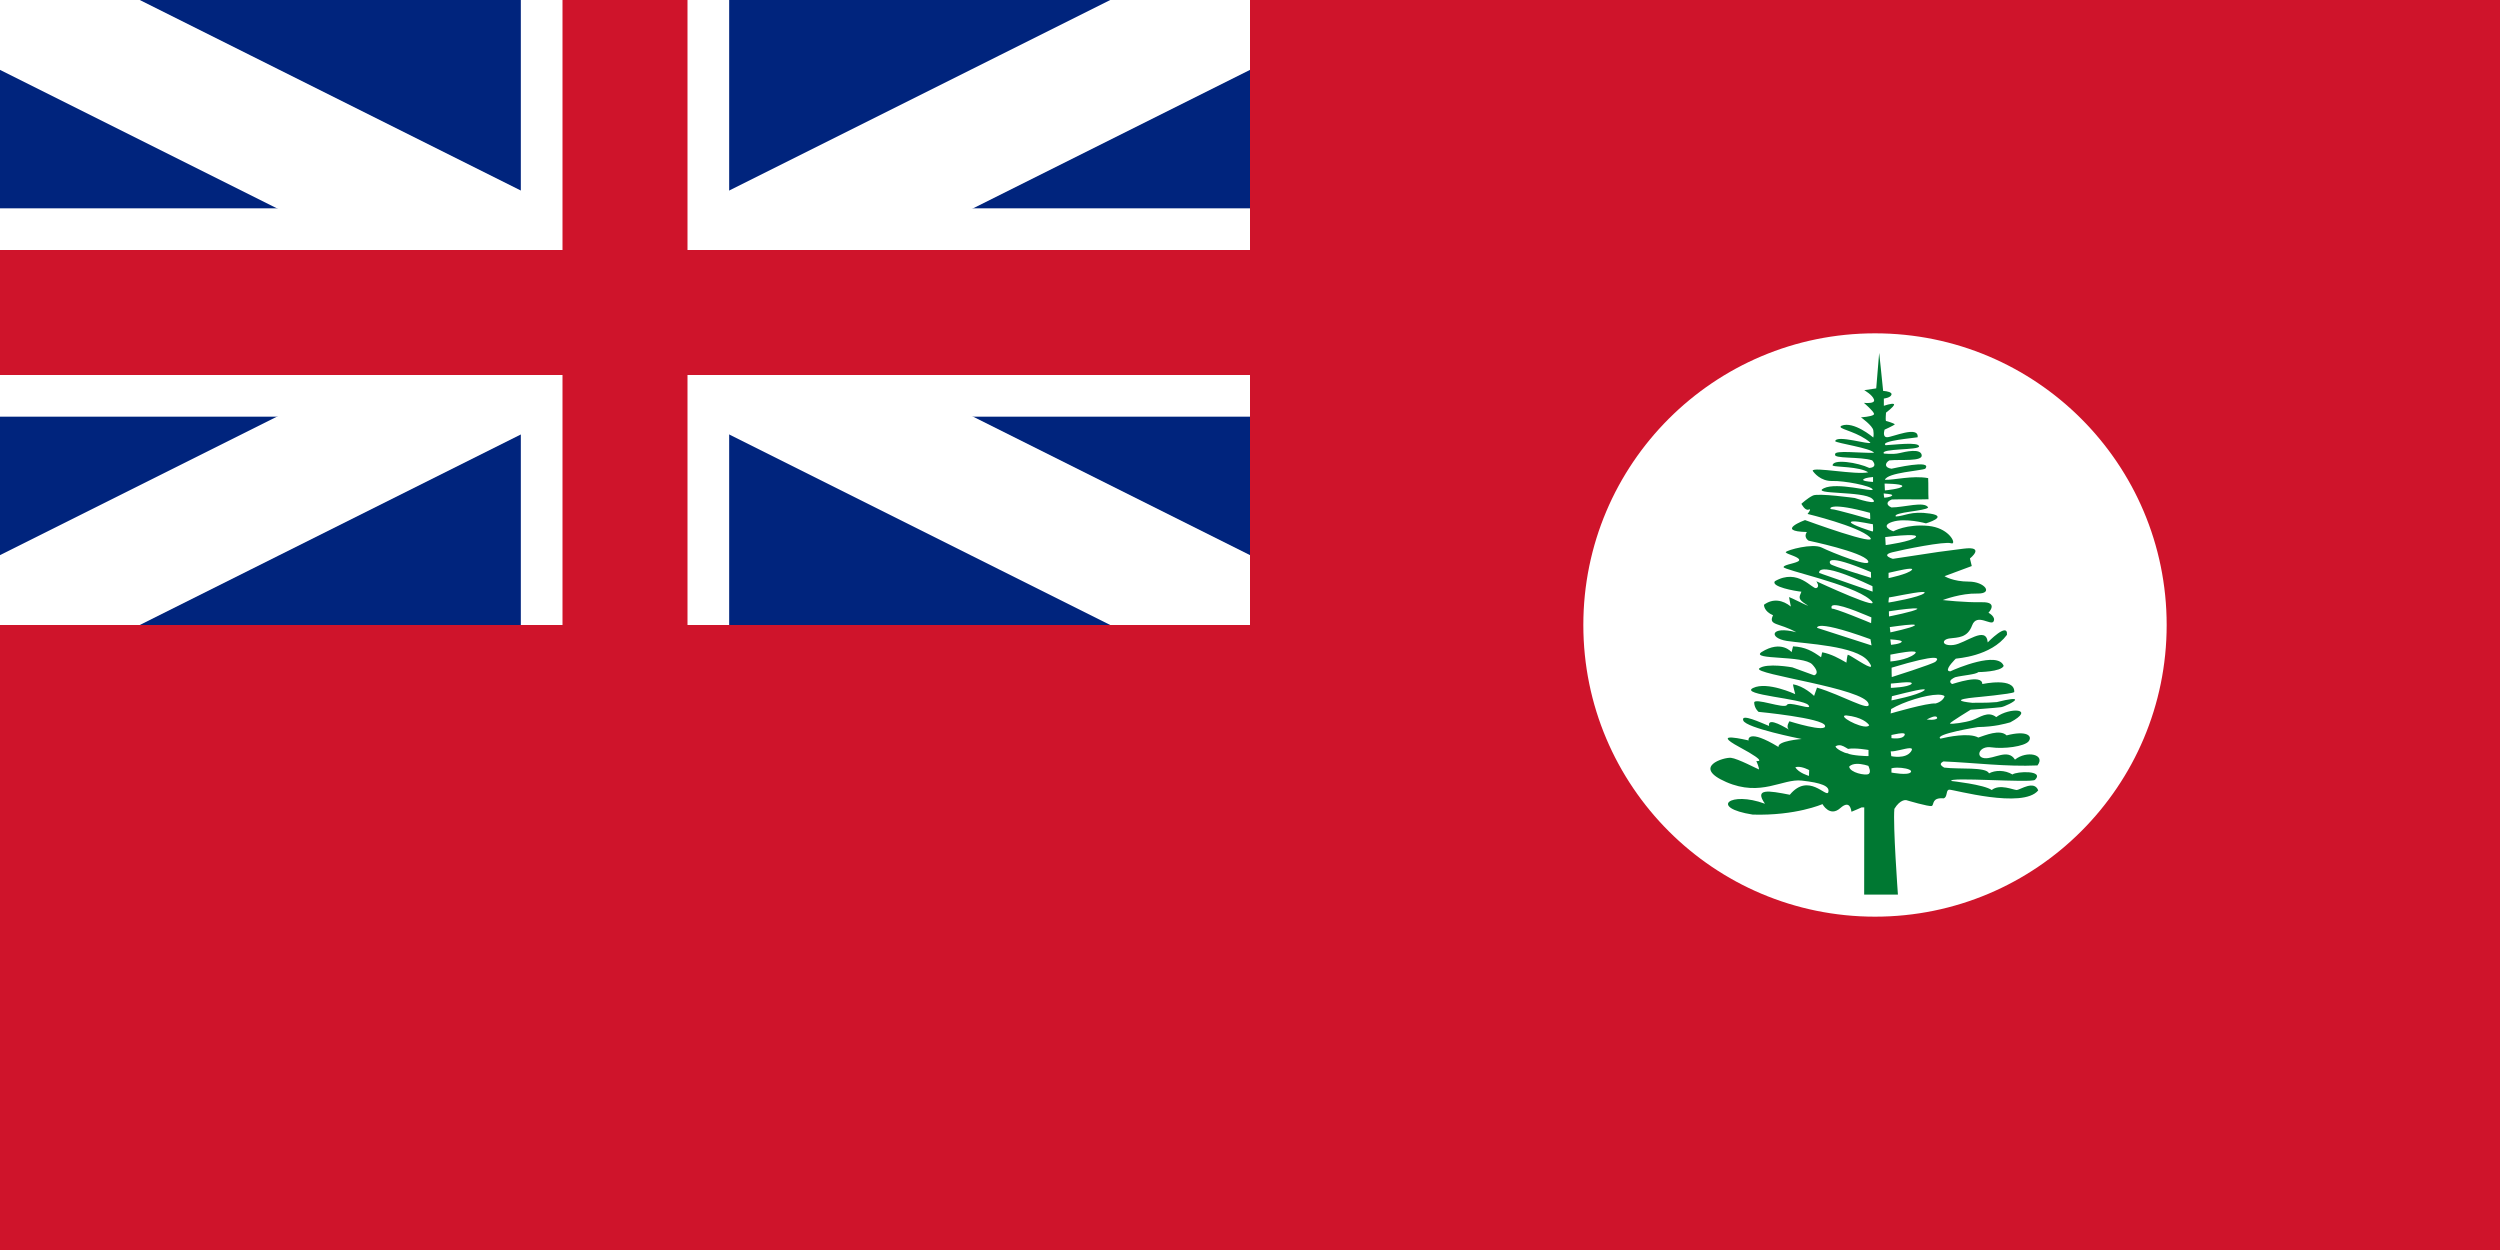
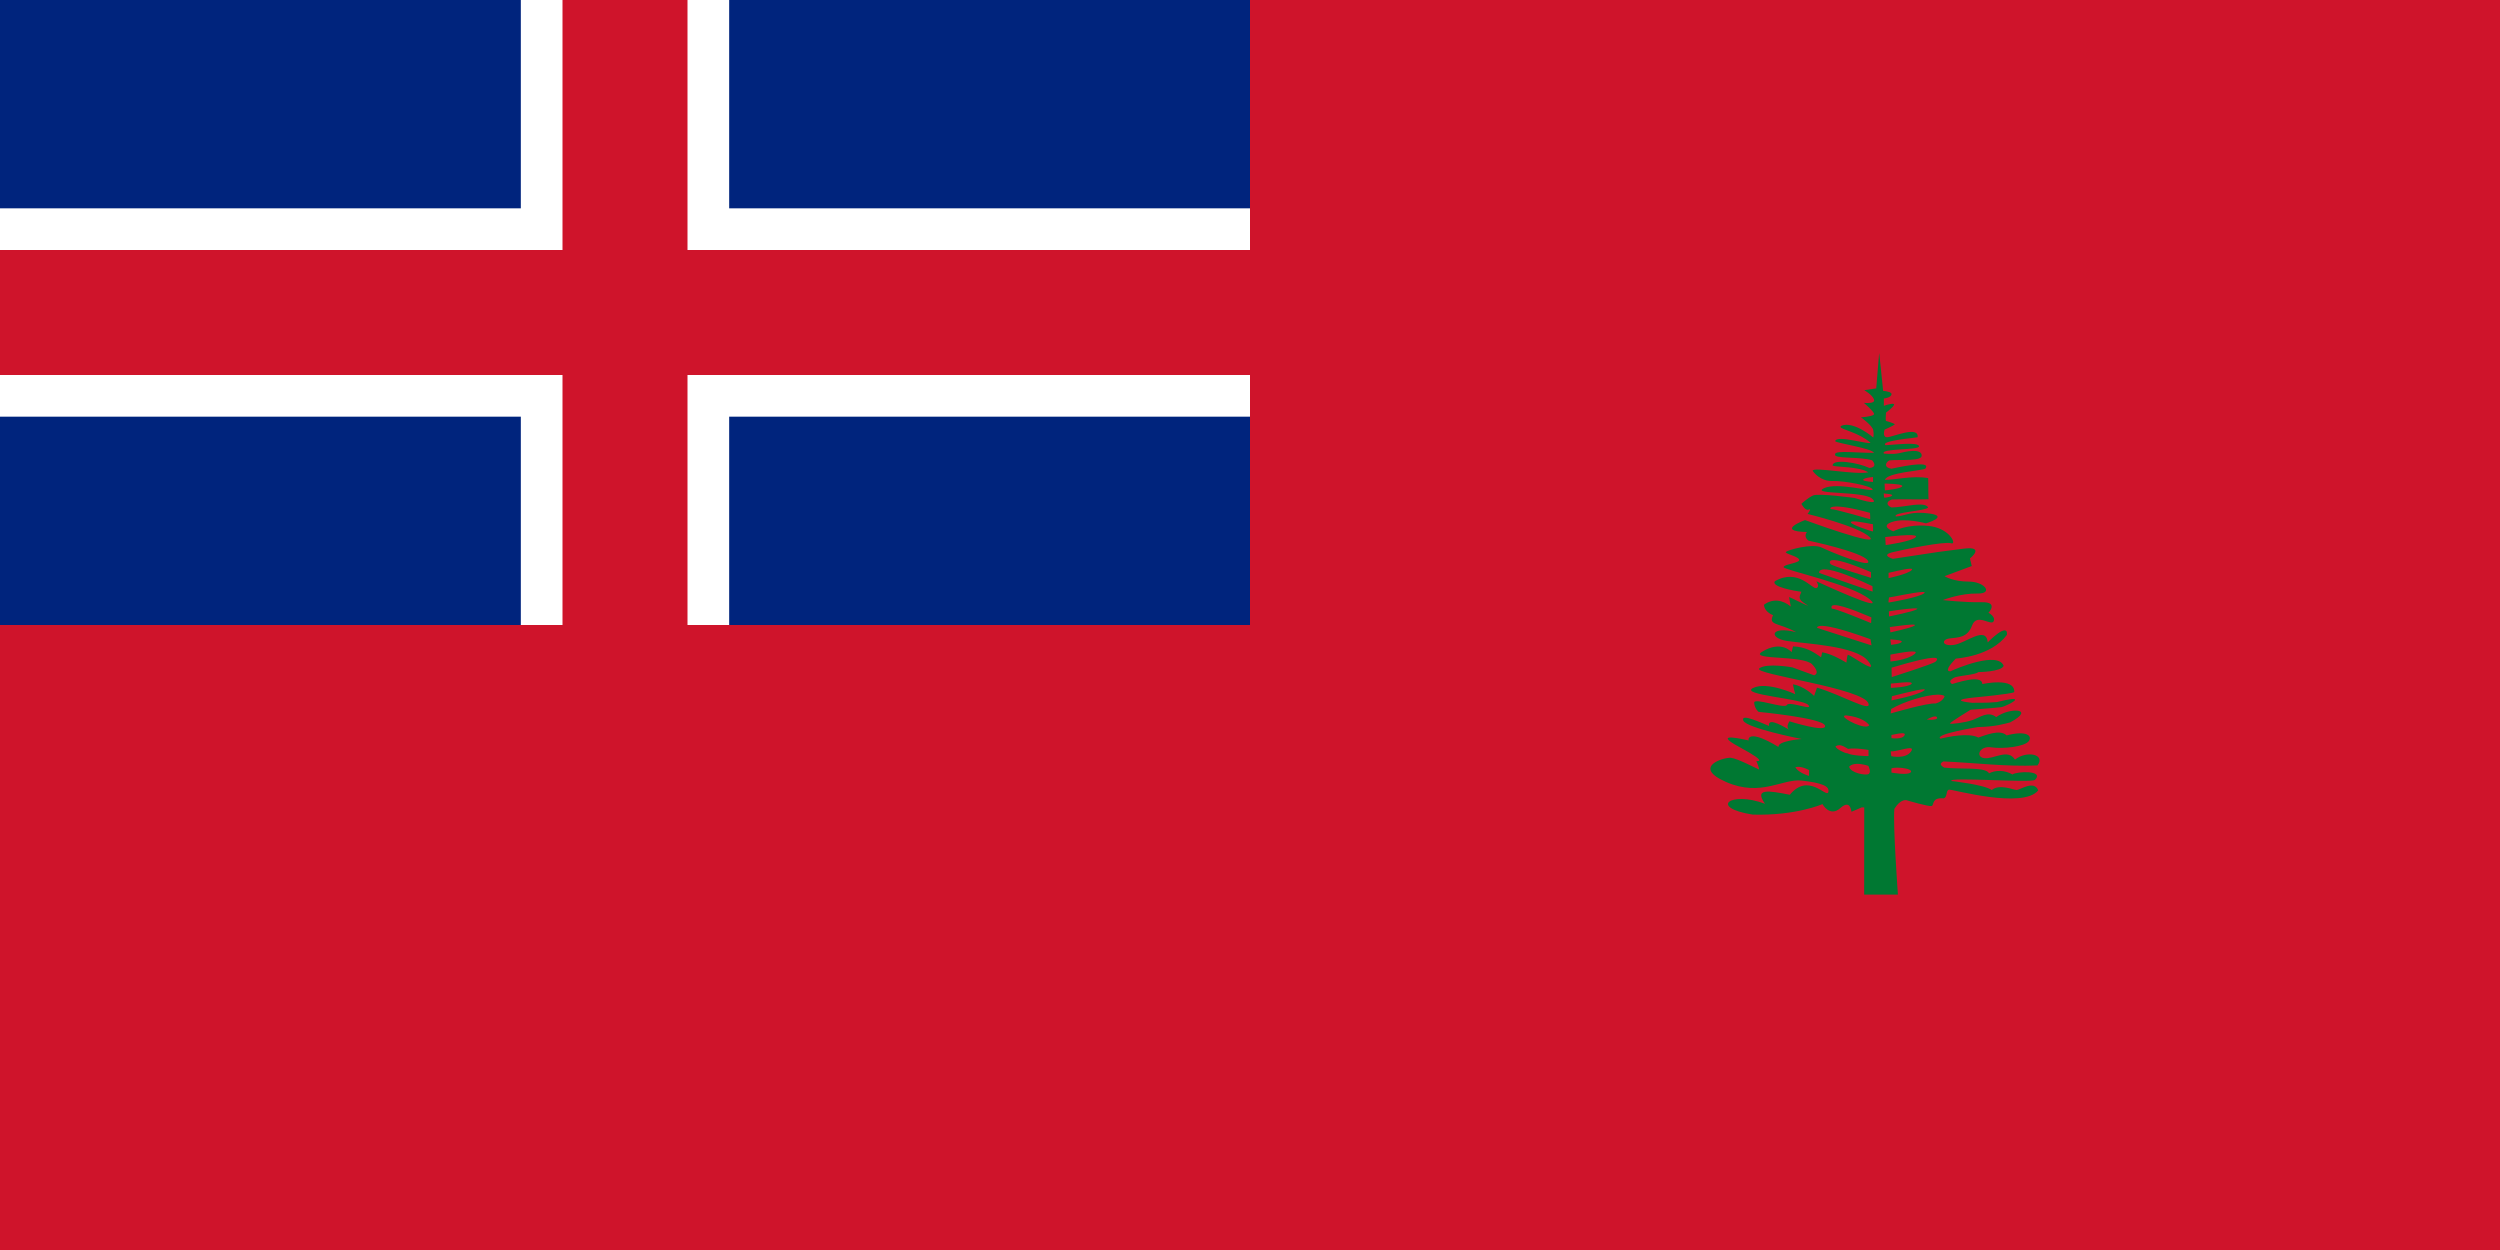
<svg xmlns="http://www.w3.org/2000/svg" xmlns:ns1="http://sodipodi.sourceforge.net/DTD/sodipodi-0.dtd" xmlns:ns2="http://www.inkscape.org/namespaces/inkscape" width="1200" height="600" version="1.1" id="svg17" ns1:docname="Government_Ensign_of_the_United_Kingdom.svg" ns2:version="0.92.2 (5c3e80d, 2017-08-06)">
  <defs id="defs21" />
  <ns1:namedview pagecolor="#ffffff" bordercolor="#666666" borderopacity="1" objecttolerance="10" gridtolerance="10" guidetolerance="10" ns2:pageopacity="0" ns2:pageshadow="2" ns2:window-width="1920" ns2:window-height="1057" id="namedview19" showgrid="false" fit-margin-top="0" fit-margin-left="0" fit-margin-right="0" fit-margin-bottom="0" ns2:zoom="0.66939442" ns2:cx="656.99326" ns2:cy="371.6314" ns2:window-x="-8" ns2:window-y="-8" ns2:window-maximized="1" ns2:current-layer="svg17" />
  <clipPath id="c">
    <path d="M 0,0 V 150 H 700 V 300 H 600 Z m 0,300 v 50 H 300 V 0 h 300 z" id="path2" ns2:connector-curvature="0" />
  </clipPath>
  <rect width="1200" height="600" id="rect5" style="fill:#00247d;stroke:none" x="0" y="0" />
-   <path d="M 0,0 600,300 M 600,0 0,300" id="path7" style="fill:none;stroke:#ffffff;stroke-width:60" ns2:connector-curvature="0" />
  <path d="M 0,150 H 700 M 300,0 v 350" id="path11" style="fill:none;stroke:#ffffff;stroke-width:100" ns2:connector-curvature="0" />
  <path d="M 0,150 H 700 M 300,0 v 350" id="path13" style="fill:none;stroke:#cf142b;stroke-width:60" ns2:connector-curvature="0" />
  <path d="M 0,300 H 600 V 0 h 600 V 600 H 0 Z" id="path15" style="fill:#cf142b;fill-opacity:1;stroke:none" ns2:connector-curvature="0" />
-   <circle style="opacity:1;fill:#ffffff;fill-opacity:1;fill-rule:nonzero;stroke:none;stroke-width:1.9;stroke-linecap:round;stroke-linejoin:miter;stroke-miterlimit:4;stroke-dasharray:none;stroke-opacity:1;paint-order:stroke fill markers" id="path841" cx="900" cy="300" r="140" />
  <path ns2:connector-curvature="0" style="fill:#007832;fill-opacity:1;stroke:none;stroke-width:0.651" d="m 902,169.4 c -0.523,5.674 -0.888,11.35 -1.411,17.024 -1.918,0.29 -3.835,0.578 -5.753,0.867 0,0 3.995,2.248 4.693,4.506 0.112,0.362 0.067,0.661 -0.095,0.886 -0.053,0.07 -0.134,0.149 -0.208,0.207 -1.157,0.891 -4.58,0.471 -4.58,0.471 0,-1e-5 4.534,3.833 4.882,5.222 0.008,0.033 0.018,0.063 0.019,0.094 -4.5e-4,0.026 0.006,0.069 0,0.094 -0.006,0.02 -0.03,0.056 -0.038,0.075 -0.031,0.068 -0.087,0.145 -0.151,0.207 -1.066,0.986 -6.093,1.263 -6.093,1.263 0,0 5.574,3.982 5.923,6.24 0.316,2.046 0.051,3.245 0,3.45 -0.39,-0.333 -9.379,-7.902 -15.177,-5.694 -0.289,0.15 -0.46,0.294 -0.53,0.434 -0.03,0.07 -0.037,0.157 -0.019,0.226 0.406,1.259 8.606,2.549 14.325,7.504 -0.142,1.24 -16.301,-3.944 -16.898,-0.698 0.505,0.915 17.39,3.354 18.64,5.562 -6.218,0.232 -19.065,-1.371 -18.64,0.679 -1.3,2.367 12.133,1.03 17.769,2.96 1.652,1.87 1.493,3.441 -1.381,3.639 -5.432,-2.587 -17.589,-4.51 -17.618,-1.207 2.6e-4,0.004 -6e-4,0.016 0,0.019 0,0.004 0.018,0.016 0.019,0.019 0.006,0.011 0.011,0.028 0.019,0.038 0.019,0.019 0.062,0.039 0.095,0.057 1.373,0.686 12.694,0.351 16.956,3.167 -6.043,1.369 -26.533,-2.778 -26.664,-0.754 0.584,0.945 3.826,5.094 9.405,4.921 5.579,-0.174 18.487,2.26 19.359,3.997 0.027,0.054 0.027,0.11 0.019,0.151 -0.378,1.211 -16.998,-3.695 -23.39,-0.679 -6.625,3.127 18.997,1.231 23.181,5.053 4.184,3.821 -8.364,-0.358 -8.364,-0.358 0,0 -17.425,-2.422 -20.04,-1.207 -2.615,1.216 -5.582,3.997 -5.582,3.997 0,0 1.739,3.466 3.482,2.771 0.266,-0.106 0.447,-0.128 0.549,-0.094 0,8.8e-4 0.016,-8.8e-4 0.019,0 0,8.8e-4 0.017,0.018 0.019,0.019 0.006,0.003 0.016,0.016 0.019,0.019 0,0.004 0.016,0.015 0.019,0.019 0,8.9e-4 0.018,0.017 0.019,0.019 0.008,0.017 0.016,0.054 0.019,0.075 0.041,0.521 -1.192,2.036 -1.192,2.036 0,0 24.419,5.894 29.824,11.104 5.405,5.211 -31.034,-8.163 -31.034,-8.163 0,-2e-5 -14.645,5.384 0.87,5.731 -1.729,2.521 0.716,4.072 0.87,4.166 0,0 25.809,5.39 28.424,9.558 2.615,4.169 -17.608,-4.002 -22.141,-6.259 -4.373,-2.179 -16.546,1.152 -17.239,2.168 -0.006,0.008 -0.016,0.03 -0.019,0.038 v 0.019 c 0,0.008 -5.9e-4,0.031 0,0.038 5.9e-4,0.004 -5.9e-4,0.015 0,0.019 v 0.019 c 0,0.004 0.018,0.015 0.019,0.019 v 0.019 c 0.008,0.014 0.027,0.043 0.038,0.057 0,0.004 0.016,0.015 0.019,0.019 0.78,0.856 6.214,2.035 6.377,3.507 5.8e-4,0.006 -4.6e-4,0.013 0,0.019 0,0.079 -0.022,0.172 -0.057,0.245 -0.684,1.322 -7.167,1.885 -7.437,3.13 -0.006,0.021 -0.019,0.054 -0.019,0.075 0,1.39 32.612,8.164 41.329,15.459 8.717,7.295 -25.623,-8.691 -25.623,-8.691 0,0 1.918,2.604 0,3.299 -1.918,0.694 -8.731,-9.726 -19.889,-3.299 -2.032,2.644 9.742,4.743 12.736,5.034 -1.022,2.618 -1.914,3.484 2.271,6.089 0.458,0.285 0.715,0.457 0.814,0.547 0,0.003 0.016,0.016 0.019,0.019 l 0.019,0.019 c 0,8.8e-4 -5.9e-4,0.017 0,0.019 -4e-4,8.8e-4 5.8e-4,0.018 0,0.019 0,2.7e-4 -0.017,-8e-5 -0.019,0 0,-1.3e-4 -0.016,3.1e-4 -0.019,0 -0.648,-0.101 -8.165,-3.95 -8.951,-4.11 -0.008,-8.9e-4 -0.032,4.7e-4 -0.038,0 0,1.3e-4 -0.017,-3.6e-4 -0.019,0 0,0.347 0.87,4.525 0.87,4.525 -3.863,-3.126 -8.532,-4.069 -12.906,-0.867 -0.006,0.185 -0.038,3.183 4.352,5.034 -2.475,5.038 2.797,3.474 11.165,8.163 -12.437,-3.238 -13.433,2.777 -4.542,4.166 8.892,1.389 33.305,2.26 39.058,9.728 1.214,1.575 1.543,2.368 1.306,2.621 -0.96,0.866 -9.788,-5.495 -11.07,-5.731 0,8.9e-4 -0.016,-0.003 -0.019,0 0,0.003 -0.016,0.016 -0.019,0.019 -0.016,0.02 -0.04,0.061 -0.057,0.094 -0.313,0.691 -0.606,3.695 -0.606,3.695 -3.719,-2.145 -7.132,-4.069 -11.581,-4.977 -0.349,0.694 -0.276,1.681 -0.625,2.375 -4.037,-2.901 -7.554,-4.94 -13.417,-5.222 -0.233,0.927 -0.468,1.864 -0.7,2.79 7e-5,-1e-5 -4.888,-6.079 -14.477,0 -5.354,3.824 20.227,1.385 24.411,5.901 4.184,4.516 0.871,5.203 0.871,5.203 -3.487,-1.274 -6.959,-2.535 -10.446,-3.808 0,0 -12.39,-2.27 -15.877,0.509 -3.487,2.779 50.906,9.555 52.475,17.024 1.058,4.05 -12.779,-4.241 -24.752,-7.805 -0.463,1.326 -0.937,2.652 -1.4,3.978 -0.284,-0.28 -4.915,-4.768 -10.105,-5.543 0,0.003 -0.018,0.015 -0.019,0.019 -5.8e-4,0.006 2e-4,0.029 0,0.038 0.008,0.57 1.06,4.638 1.06,4.638 0,10e-6 -13.411,-6.26 -20.21,-2.96 -6.8,3.3 23.704,5.036 26.493,8.163 0.305,0.342 0.432,0.591 0.416,0.754 -0.006,0.028 -0.024,0.071 -0.038,0.094 -0.674,0.983 -9.77,-2.648 -10.673,-0.848 -1.046,2.084 -15.862,-3.816 -15.688,-1.037 0.174,2.779 2.101,4.336 2.101,4.336 0,0 30.859,2.951 31.905,6.598 1.046,3.647 -17.088,-2.074 -17.088,-2.074 0,0 -1.754,2.593 -0.36,3.808 0.055,0.048 0.098,0.093 0.113,0.113 4.6e-4,8.8e-4 -1.3e-4,0.018 0,0.019 0,-4.1e-4 -0.016,6e-4 -0.019,0 -0.63,-0.207 -10.455,-6.618 -9.5,-1.697 -3.845,-1.525 -13.771,-6.249 -12.376,-2.602 1.374,3.594 27.264,8.711 28.026,8.861 -0.685,0.054 -11.634,0.966 -11.127,3.827 -14.675,-8.907 -14.64,-3.566 -14.306,-3.148 5.9e-4,5.7e-4 -5.8e-4,0.018 0,0.019 -0.824,-0.13 -18.878,-4.611 -4.523,3.13 7.699,4.151 9.575,5.769 9.614,6.391 2.6e-4,0.014 0,0.044 0,0.057 0,0.017 -0.013,0.042 -0.019,0.057 0,0.004 -0.017,0.015 -0.019,0.019 -0.006,0.011 -0.012,0.028 -0.019,0.038 0,0.003 -0.016,0.016 -0.019,0.019 0,0.003 -0.016,0.016 -0.019,0.019 0,0.003 -0.016,0.016 -0.019,0.019 -0.006,0.003 -0.016,0.017 -0.019,0.019 -0.298,0.19 -1.02,0.111 -1.23,0.113 -0.009,3.2e-4 -0.031,-6e-4 -0.038,0 -0.006,8.8e-4 -0.018,0.017 -0.019,0.019 l 0.019,0.019 c 0.205,0.303 1.331,3.367 1.268,3.903 0,0.01 -0.017,0.031 -0.019,0.038 v 0.019 c -5.9e-4,8.7e-4 -0.018,-8.8e-4 -0.019,0 v 0.019 c 0,3.4e-4 -0.018,-2.4e-4 -0.019,0 0,-1.6e-4 -0.017,3.1e-4 -0.019,0 -0.629,-0.158 -10.137,-5.22 -13.398,-5.562 -3.313,-0.348 -19.008,4.337 -2.271,11.632 16.737,7.295 27.018,-1.74 36.258,-0.698 9.24,1.042 13.607,2.608 12.736,5.562 -0.872,2.953 -9.452,-9.68 -18.47,1.244 -10.258,-2.022 -17.217,-3.193 -11.922,4.317 -16.751,-6.237 -26.981,1.903 -5.885,5.203 20.73,0.609 33.476,-5.034 33.476,-5.034 0,2e-5 3.497,6.439 8.554,1.923 4.819,-4.304 5.198,1.174 5.374,1.697 0,0.008 0.016,0.015 0.019,0.019 v 0.019 c 0,0 0.017,2.5e-4 0.019,0 0.372,-0.093 4.863,-2.093 4.863,-2.093 h 1.23 L 894.8,429.4 h 16.2 c 0,0 -2.428,-33.305 -1.705,-41.155 2.872,-4.711 5.586,-4.203 5.753,-4.166 0,0 10.986,3.293 12.206,2.771 0.014,-0.006 0.043,-0.012 0.057,-0.019 0.01,-0.005 0.029,-0.014 0.038,-0.019 0.021,-0.013 0.056,-0.041 0.076,-0.057 0.004,-0.003 0.015,-0.016 0.019,-0.019 0.893,-0.812 -0.017,-4.016 5.564,-3.525 1.723,-0.624 1.066,-3.361 2.176,-4.035 0.02,-0.012 0.055,-0.028 0.076,-0.038 0.042,-0.02 0.105,-0.042 0.151,-0.057 0.065,-0.019 0.152,-0.03 0.227,-0.038 1.743,-0.174 35.388,9.371 42.71,0.339 -1.918,-5.037 -8.551,-0.343 -10.295,-0.17 -1.569,10e-6 -8.199,-3.126 -12.035,0 -3.487,-2.605 -19.34,-4.336 -19.34,-4.336 -2.092,-2.084 37.833,1.035 40.099,-0.528 4.707,-4.69 -8.713,-4.165 -10.805,-2.602 -3.719,-2.258 -8.393,-2.091 -11.241,-0.528 -1.366,-3.254 -14.329,-1.845 -21.535,-2.771 -2.307,-1.348 -1.923,-2.121 -0.36,-2.96 15.051,0.637 30.027,2.595 45.152,1.923 4.088,-5.31 -5.146,-7.312 -10.805,-2.79 -3.322,-5.443 -10.114,-0.177 -14.647,-0.698 -4.533,-0.521 -2.441,-6.072 3.312,-5.203 5.753,0.869 16.041,-0.354 17.958,-2.96 1.917,-2.605 -1.145,-5.244 -10.635,-2.771 -3.212,-3.127 -10.275,-0.005 -13.588,1.037 -4.407,-2.449 -14.661,-0.341 -18.148,0.528 -3.414,-2.114 17.958,-5.562 17.958,-5.562 8.249,-0.145 12.902,-1.567 15.517,-2.262 12.471,-6.659 -0.174,-7.366 -6.718,-2.526 -4.062,-3.159 -7.92,0.273 -11.581,1.489 -3.432,1.14 -9.78,1.97 -10.56,1.64 -0.009,-0.004 -0.03,-0.014 -0.038,-0.019 -8.6e-4,-8.8e-4 -0.017,-0.017 -0.019,-0.019 l -0.019,-0.019 c -5.9e-4,-8.8e-4 4.2e-4,-0.017 0,-0.019 0,-8.7e-4 -2.9e-4,-0.017 0,-0.019 0.003,-0.008 0.014,-0.029 0.019,-0.038 0.514,-0.794 9.916,-6.542 9.916,-6.542 0,-2e-5 12.206,-0.878 14.647,-1.225 1.487,-0.212 6.701,-2.67 6.699,-3.582 -0.044,-0.566 -2.216,-0.514 -8.8,1.15 -5.928,0.521 -9.409,0.184 -11.676,0.358 -3.645,-0.375 -5.181,-0.758 -5.488,-1.093 -0.012,-0.014 -0.03,-0.043 -0.038,-0.057 -0.026,-0.06 -0.01,-0.13 0.038,-0.189 0.012,-0.013 0.041,-0.043 0.057,-0.057 0.894,-0.711 6.661,-1.225 6.661,-1.225 0,10e-6 17.608,-1.609 18.772,-2.526 0.004,-0.004 0.015,-0.015 0.019,-0.019 0.006,-0.008 0.015,-0.03 0.019,-0.038 8.7e-4,-0.004 0.018,-0.015 0.019,-0.019 0.362,-7.172 -14.938,-3.86 -15.347,-3.808 0.044,-5.043 -13.809,-0.074 -14.457,0 -8.8e-4,-1.8e-4 -0.018,3.4e-4 -0.019,0 -0.596,-0.35 -0.856,-0.719 -0.908,-1.056 -0.017,-0.128 -5.9e-4,-0.273 0.038,-0.396 0.347,-1.04 2.441,-1.848 2.441,-1.848 3.836,-0.926 9.571,-1.215 11.07,-2.432 0,0 10.826,-0.095 12.111,-2.96 -2.657,-7.302 -22.91,1.293 -25.623,2.602 -0.543,0 -0.876,-0.136 -1.041,-0.358 -0.891,-1.296 3.504,-5.565 3.652,-5.712 8.6e-4,-8.8e-4 0.016,-0.018 0.019,-0.019 0.67,-0.189 16.841,-1.014 24.563,-11.444 0.545,-6.449 -9.235,3.639 -9.235,3.639 -0.73,-8.364 -10.634,0.53 -16.388,1.225 -5.753,0.694 -5.921,-2.608 -1.911,-3.13 4.009,-0.521 8.539,-0.18 10.805,-6.259 2.266,-6.079 9.074,0.354 10.295,-1.904 1.182,-2.188 -2.228,-4.052 -2.441,-4.166 10e-6,0 5.052,-5.226 -3.141,-5.053 -8.111,0.172 -18.598,-1.013 -18.81,-1.037 0.509,-0.193 8.77,-3.298 16.539,-3.13 8.02,0.174 3.659,-5.731 -4.012,-5.731 -7.671,0 -11.676,-2.602 -11.676,-2.602 4.359,-1.621 8.718,-3.243 13.076,-4.864 -0.291,-1.216 -0.58,-2.423 -0.871,-3.639 0,0 7.668,-6.084 -3.141,-4.694 -10.809,1.39 -12.035,1.565 -12.035,1.565 -10e-6,0 -21.278,3.248 -21.781,3.299 0,0 -0.017,2.2e-4 -0.019,0 -0.206,-0.032 -2.314,-0.685 -2.706,-1.489 -0.012,-0.026 -0.03,-0.068 -0.038,-0.094 -0.01,-0.032 -0.016,-0.081 -0.019,-0.113 0,-0.038 -0.006,-0.093 0,-0.132 0.088,-0.424 0.744,-0.883 2.422,-1.301 5.579,-1.389 25.289,-5.379 28.253,-4.336 0.382,0.134 0.661,0.104 0.833,-0.038 1.111,-1.002 -2.586,-7.391 -11.657,-8.295 -10.461,-1.042 -16.898,2.602 -16.898,2.602 0,0 -6.807,-2.44 -0.53,-4.525 6.276,-2.084 16.217,0.698 16.217,0.698 -10e-6,0 11.152,-3.305 1.911,-4.694 -9.24,-1.39 -12.154,1.25 -16.388,1.395 -1.69,-2.102 14.507,-2.598 15.517,-4.336 -1.708,-3.127 -11.729,0 -17.599,0 -2.497,-1.055 -2.662,-2.772 0.17,-3.827 5.986,-0.232 11.613,0.119 17.599,-0.113 -0.174,-3.184 0.004,-6.959 -0.17,-10.143 -7.593,-1.382 -16.496,1.012 -20.759,0.811 1.14,-3.474 17.533,-4.371 19.359,-5.316 3.767,-4.69 -15.723,-0.072 -16.198,0 -3.46,-0.509 -3.25,-2.688 -1.06,-3.997 5.056,-0.579 16.394,0.738 15.536,-2.677 -0.657,-3.2 -7.861,-1.487 -10.824,-0.792 -2.964,0.694 -7.323,0.17 -7.323,0.17 -1.898,-2.546 17.092,-1.505 16.918,-3.469 -0.248,-2.255 -12.037,-0.702 -16.047,-0.528 -3.084,-2.12 14.5,-3.53 15.328,-3.808 0.004,-0.003 0.017,-0.017 0.019,-0.019 0.657,-5.774 -12.206,0 -14.647,0 -0.42,0 -0.737,-0.104 -0.965,-0.283 -0.051,-0.041 -0.109,-0.103 -0.151,-0.151 -0.838,-0.974 -0.095,-3.205 -0.095,-3.205 0,0 4.584,-2.052 4.863,-2.545 0,-0.004 0.018,-0.015 0.019,-0.019 5.3e-4,-8.8e-4 -3.7e-4,-0.017 0,-0.019 -5e-5,-8.9e-4 2e-4,-0.017 0,-0.019 0,-0.003 -0.017,-0.016 -0.019,-0.019 -0.011,-0.015 -0.036,-0.04 -0.057,-0.057 -0.538,-0.413 -3.691,-1.455 -4.106,-1.489 0,-1.4e-4 -0.016,0 -0.019,0 0,-8.7e-4 -0.016,-0.017 -0.019,-0.019 -0.006,-0.004 -0.014,-0.013 -0.019,-0.019 0,-0.003 -0.017,-0.015 -0.019,-0.019 -0.237,-0.486 0.057,-3.94 0.057,-3.94 0,0 3.632,-2.712 3.86,-3.789 v -0.038 c 0,-0.009 -4.5e-4,-0.029 0,-0.038 1.9e-4,-0.008 3.3e-4,-0.03 0,-0.038 -5.9e-4,-0.008 0,-0.03 0,-0.038 -5.9e-4,-0.004 5.8e-4,-0.015 0,-0.019 0,-0.011 -0.015,-0.028 -0.019,-0.038 v -0.019 c 0,-0.003 -0.017,-0.016 -0.019,-0.019 -0.006,-0.006 -0.015,-0.013 -0.019,-0.019 -0.006,-0.009 -0.012,-0.03 -0.019,-0.038 0,-0.003 -0.016,-0.016 -0.019,-0.019 -0.014,-0.012 -0.039,-0.027 -0.057,-0.038 -0.008,-0.004 -0.03,-0.015 -0.038,-0.019 -0.917,-0.439 -4.712,0.867 -4.712,0.867 v -3.469 c 0,0 3.322,-0.36 3.671,-1.923 0.02,-0.092 0.011,-0.182 0,-0.264 -0.006,-0.033 -0.01,-0.082 -0.019,-0.113 -0.022,-0.067 -0.054,-0.147 -0.095,-0.207 -0.006,-0.01 -0.031,-0.029 -0.038,-0.038 -0.76,-0.978 -3.86,-1.112 -3.86,-1.112 -0.581,-6.079 -1.902,-18.232 -1.902,-18.232 z m -2.944,59.537 v 2.394 c 0,0 -3.91,-0.2 -4.636,-0.811 -0.006,-0.003 -0.016,-0.016 -0.019,-0.019 0,-0.003 -0.016,-0.016 -0.019,-0.019 0,-0.003 -0.016,-0.016 -0.019,-0.019 0,-0.003 -0.016,-0.016 -0.019,-0.019 -0.006,-0.009 -0.014,-0.028 -0.019,-0.038 v -0.019 c 0,-0.003 -0.018,-0.016 -0.019,-0.019 -5.8e-4,-0.003 5.9e-4,-0.016 0,-0.019 -5.8e-4,-0.006 7e-5,-0.031 0,-0.038 1.3e-4,-0.004 -3.2e-4,-0.016 0,-0.019 5.3e-4,-0.004 -5.8e-4,-0.015 0,-0.019 0.006,-0.014 0.012,-0.042 0.019,-0.057 0,-0.004 0.017,-0.015 0.019,-0.019 0.009,-0.015 0.025,-0.042 0.038,-0.057 0.006,-0.004 0.016,-0.015 0.019,-0.019 0.008,-0.008 0.029,-0.03 0.038,-0.038 0.026,-0.023 0.061,-0.051 0.095,-0.075 1.312,-0.915 3.931,-0.893 4.447,-1.037 0.006,-8.8e-4 0.015,8.8e-4 0.019,0 0.006,-8.8e-4 0.016,-0.017 0.019,-0.019 0,-8.8e-4 0.016,8.9e-4 0.019,0 0,-8.8e-4 0.017,-0.017 0.019,-0.019 z m 5.545,3.186 c 0.135,0 7.788,0.066 8.459,1.056 0.006,0.008 0.015,0.029 0.019,0.038 0.006,0.013 0.016,0.043 0.019,0.057 0,0.01 -4.5e-4,0.029 0,0.038 -7e-5,0.014 0,0.043 0,0.057 -0.006,0.014 -0.013,0.042 -0.019,0.057 -0.584,1.237 -8.327,1.98 -8.327,1.98 l -0.151,-3.28 z m -0.435,4.732 c 0,8.7e-4 0.016,-8.9e-4 0.019,0 0,8.7e-4 0.015,-8.9e-4 0.019,0 0.454,0.12 3.624,0.222 4.012,0.754 0.006,0.005 0.016,0.014 0.019,0.019 v 0.019 c 0,0.005 0.017,0.014 0.019,0.019 5.8e-4,0.003 -5.3e-4,0.016 0,0.019 3.3e-4,0.003 -1.3e-4,0.016 0,0.019 0,0.003 1.4e-4,0.016 0,0.019 -2.6e-4,0.003 3.9e-4,0.016 0,0.019 -5.3e-4,0.003 5.8e-4,0.016 0,0.019 0,0.003 -0.018,0.016 -0.019,0.019 v 0.019 c -0.006,0.01 -0.013,0.029 -0.019,0.038 0,0.003 -0.017,0.016 -0.019,0.019 v 0.019 c -0.657,0.8 -3.582,1.018 -3.728,1.018 0,-2.6e-4 -0.018,4.8e-4 -0.019,0 v -0.019 c 0,-0.004 -0.016,-0.015 -0.019,-0.019 -0.134,-0.27 -0.265,-1.998 -0.265,-1.998 z m -23.333,6.297 c 2.499,-0.129 7.457,0.457 16.766,3.016 0,0.197 0.188,2.602 0.113,2.998 -5.9e-4,0.003 -0.018,0.016 -0.019,0.019 -5.9e-4,0.003 6.4e-4,0.017 0,0.019 0,8.9e-4 -0.017,0.019 -0.019,0.019 -0.146,-0.073 -16.936,-4.88 -18.47,-4.807 -0.042,8.9e-4 -0.093,0.004 -0.132,0 -0.034,-0.004 -0.082,-0.012 -0.113,-0.019 -0.042,-0.011 -0.096,-0.04 -0.132,-0.057 -0.014,-0.006 -0.044,-0.012 -0.057,-0.019 -0.006,-0.003 -0.015,-0.016 -0.019,-0.019 -0.051,-0.035 -0.102,-0.087 -0.132,-0.132 0,-0.004 -0.017,-0.015 -0.019,-0.019 -0.006,-0.008 -0.016,-0.03 -0.019,-0.038 v -0.019 c 0,-0.008 -0.017,-0.03 -0.019,-0.038 -5.9e-4,-0.004 5.9e-4,-0.015 0,-0.019 -5.9e-4,-0.008 2e-4,-0.03 0,-0.038 1.3e-4,-0.008 -5.9e-4,-0.029 0,-0.038 0,-0.021 0.012,-0.054 0.019,-0.075 0.021,-0.051 0.063,-0.118 0.113,-0.17 0.257,-0.25 0.9,-0.501 2.138,-0.566 z m 8.705,7.107 c 2.676,-0.096 9.088,1.441 9.443,1.357 0,0.509 0.284,2.917 -0.038,3.412 0,0.004 -0.016,0.015 -0.019,0.019 0,0.004 -0.016,0.016 -0.019,0.019 -0.006,0.003 -0.016,0.016 -0.019,0.019 -0.006,0.004 -0.031,0.016 -0.038,0.019 -0.006,8.8e-4 -0.015,-6e-4 -0.019,0 -0.008,6e-4 -0.029,6e-4 -0.038,0 -0.006,-6e-4 -0.014,8.8e-4 -0.019,0 -0.545,-0.136 -10.008,-3.13 -10.37,-4.355 -0.006,-0.02 -3.9e-4,-0.056 0,-0.075 0.006,-0.043 0.025,-0.095 0.057,-0.132 0.006,-0.004 0.014,-0.015 0.019,-0.019 0.006,-0.004 0.014,-0.015 0.019,-0.019 0.182,-0.143 0.557,-0.228 1.041,-0.245 z m 26.342,6.598 c 2.556,-0.05 4.36,0.168 3.69,0.943 -1.825,2.109 -14.439,3.846 -14.439,3.846 l -0.227,-3.846 c 0.271,-0.04 6.68,-0.859 10.976,-0.943 z m -36.106,11.991 c 2.145,-0.114 7.14,1.06 18.262,5.75 l 0.076,2.771 c 0,0 -18.834,-5.691 -19.491,-6.636 -0.323,-0.465 -0.925,-1.775 1.154,-1.885 z m 36.901,4.129 c 0.573,-0.029 0.976,0.029 1.116,0.17 0.006,0.004 0.016,0.015 0.019,0.019 0.008,0.013 0.014,0.043 0.019,0.057 0,0.014 0.02,0.041 0.019,0.057 -0.008,0.08 -0.068,0.187 -0.17,0.302 -1.752,1.964 -11.165,3.921 -11.165,3.921 v -2.545 c 0,1.2e-4 0.017,-3e-5 0.019,0 0.429,-0.015 7.338,-1.838 10.143,-1.98 z m -41.291,0.339 c 2.812,-0.149 9.161,1.337 23.39,8.05 0,0.07 0.127,2.385 0.076,2.602 0,-2.8e-4 -0.017,5.3e-4 -0.019,0 -0.844,-0.271 -25.604,-8.936 -25.604,-8.936 -0.027,-0.095 -0.399,-1.581 2.157,-1.716 z m 47.139,10.841 c 0.72,-0.03 1.192,0.032 1.306,0.189 0.011,0.018 0.018,0.054 0.019,0.075 -0.003,0.075 -0.066,0.171 -0.189,0.283 -2.245,2.02 -16.56,4.468 -17.069,4.506 0,0 -0.017,3e-4 -0.019,0 0,-6e-4 -0.017,8.9e-4 -0.019,0 0,-8.7e-4 -0.017,-0.017 -0.019,-0.019 -0.006,-0.006 -0.015,-0.029 -0.019,-0.038 v -0.019 c 0,-0.008 -0.017,-0.029 -0.019,-0.038 -0.091,-0.468 0.205,-2.108 0.227,-2.338 2e-4,-0.004 0,-0.017 0,-0.019 5.9e-4,6e-4 0.018,-6.1e-4 0.019,0 0,4.4e-4 0.016,0.019 0.019,0.019 0.006,1.9e-4 0.015,-4e-5 0.019,0 0.916,-0.015 11.887,-2.441 15.744,-2.602 z m -42.086,6.316 c 4.262,-0.219 17.174,5.68 17.807,5.863 0,3.3e-4 0.018,-4e-5 0.019,0 -0.066,0.264 -0.077,2.393 -0.132,2.734 v 0.038 c -5.3e-4,8.9e-4 -0.018,-5.8e-4 -0.019,0 -0.348,-0.186 -18.045,-7.503 -18.829,-6.919 -0.488,-1.153 0.018,-1.657 1.154,-1.716 z m 38.074,1.546 c 0.887,-0.039 1.536,4.1e-4 1.741,0.113 0.025,0.016 0.048,0.038 0.057,0.057 8.8e-4,0.003 -5.9e-4,0.016 0,0.019 1.6e-4,0.004 3.1e-4,0.015 0,0.019 -8.6e-4,0.008 0.004,0.03 0,0.038 -0.003,0.004 -0.016,0.015 -0.019,0.019 -0.013,0.017 -0.036,0.038 -0.057,0.057 -1.314,1.164 -13.511,3.563 -13.511,3.563 0,0 -0.057,-2.251 -0.057,-2.47 0.346,-0.074 8.221,-1.255 11.846,-1.414 z m -0.984,7.786 c 0.858,-0.028 1.467,0.02 1.609,0.17 l 0.019,0.019 c 0.004,0.006 -8.8e-4,0.031 0,0.038 5.9e-4,0.004 0.019,0.015 0.019,0.019 -1.9e-4,0.004 -0.018,0.015 -0.019,0.019 -8.8e-4,0.008 0.004,0.029 0,0.038 -0.003,0.004 -0.017,0.015 -0.019,0.019 -0.011,0.017 -0.023,0.039 -0.038,0.057 -0.012,0.013 -0.042,0.043 -0.057,0.057 -1.317,1.132 -11.657,3.299 -11.657,3.299 0,0 -0.284,-2.472 -0.284,-2.545 0.287,0.006 7.2,-1.081 10.427,-1.188 z m -43.638,0.622 c 2.495,-0.157 8.677,0.867 23.938,6.391 l 0.511,2.979 c 0,1e-5 -25.41,-8.172 -26.133,-8.427 0,0 -6e-4,-0.017 0,-0.019 5.8e-4,-0.016 -0.006,-0.054 0,-0.094 0.01,-0.075 0.047,-0.193 0.132,-0.302 0.179,-0.219 0.588,-0.467 1.552,-0.528 z m 33.476,6.467 c 0.306,0.065 4.567,0.206 5.355,0.867 0.006,0.003 0.016,0.016 0.019,0.019 0,0.003 0.016,0.016 0.019,0.019 0,0.003 0.016,0.016 0.019,0.019 0.008,0.011 0.013,0.028 0.019,0.038 0,0.004 0.017,0.015 0.019,0.019 0.006,0.014 0.016,0.043 0.019,0.057 5.8e-4,0.004 -5.3e-4,0.015 0,0.019 3.9e-4,0.004 -1.3e-4,0.015 0,0.019 0,0.008 5.8e-4,0.03 0,0.038 -5.9e-4,0.004 5.8e-4,0.015 0,0.019 0,0.008 -0.016,0.03 -0.019,0.038 v 0.019 c -0.006,0.008 -0.014,0.03 -0.019,0.038 -0.657,1.018 -5.109,1.395 -5.109,1.395 0,0 -0.219,-1.996 -0.322,-2.621 z m 10.314,5.807 c 0.992,-0.024 1.704,0.089 1.855,0.377 0.085,0.195 -0.078,0.483 -0.549,0.867 -3.65,2.982 -11.6,3.563 -11.6,3.563 v -3.28 c 0,1.6e-4 0.015,2.5e-4 0.019,0 0.452,-0.053 6.982,-1.448 10.276,-1.527 z m 10.124,3.054 c 1.26,-0.048 1.803,0.163 1.968,0.452 0.013,0.026 0.03,0.067 0.038,0.094 0.012,0.049 0.023,0.117 0.019,0.17 -0.041,0.374 -0.447,0.821 -0.757,1.112 -1.241,1.164 -21.024,7.409 -21.024,7.409 0,0 -0.149,-4.143 -0.076,-4.506 11.566,-3.492 17.223,-4.634 19.832,-4.732 z m -12.792,11.727 c 1.258,-0.047 2.241,0.027 2.536,0.32 0.018,0.019 0.045,0.054 0.057,0.075 0.006,0.013 0.014,0.043 0.019,0.057 0.006,0.014 0,0.042 0,0.057 0,0.025 0.006,0.067 0,0.094 -0.014,0.056 -0.053,0.124 -0.095,0.189 -1.693,1.655 -9.916,1.904 -9.916,1.904 v -2.055 c 1.544,-0.052 4.982,-0.551 7.399,-0.641 z m 8.232,3.375 c 0.391,-0.01 0.629,0.054 0.662,0.17 8.8e-4,0.009 8.8e-4,0.028 0,0.038 -0.02,0.096 -0.135,0.242 -0.378,0.415 -3.285,2.327 -15.631,4.713 -15.631,4.713 0,0 0.153,-1.626 0.227,-2.017 0.343,-0.005 12.166,-3.246 15.12,-3.318 z m 6.926,2.583 c 1.455,-0.014 2.565,0.2 3.198,0.66 8.9e-4,0 0.018,-3.1e-4 0.019,0 4.6e-4,8.8e-4 -3.5e-4,0.017 0,0.019 2.1e-4,0.003 -1.1e-4,0.016 0,0.019 -3e-4,0.006 5.8e-4,0.03 0,0.038 -0.062,0.451 -0.987,2.572 -4.239,3.488 -4.056,-0.361 -21.271,4.709 -21.611,4.789 0,-8.8e-4 -0.018,8.7e-4 -0.019,0 0,-0.006 5.8e-4,-0.028 0,-0.038 -0.01,-0.325 0.227,-2.074 0.227,-2.074 5.934,-3.535 16.718,-6.847 22.424,-6.9 z m -44.073,9.954 c 0.038,-5.9e-4 0.073,-1.2e-4 0.113,0 7.446,0.8 10.228,3.577 11.014,4.694 -1.485,2.596 -13.253,-3.226 -12.016,-4.468 0.142,-0.126 0.433,-0.217 0.889,-0.226 z m 42.673,0.49 c 0.296,-0.012 0.566,0.049 0.757,0.17 0.078,0.052 0.155,0.127 0.208,0.207 0.072,0.116 0.119,0.272 0.132,0.452 -0.778,1.197 -4.801,0.675 -5.053,0.641 0.203,-0.072 2.526,-1.416 3.955,-1.47 z m -15.953,8.069 c 0.552,-0.023 1.011,0.033 1.268,0.189 0.031,0.02 0.07,0.052 0.095,0.075 0.008,0.008 0.031,0.029 0.038,0.038 0.011,0.013 0.029,0.043 0.038,0.057 0.008,0.014 0.013,0.041 0.019,0.057 0.047,0.141 0.029,0.335 -0.095,0.566 -1.168,2.182 -6.283,1.376 -6.283,1.376 v -1.527 c 0,4.3e-4 0.018,-3.5e-4 0.019,0 0.288,0.024 3.107,-0.756 4.901,-0.83 z m -30.126,5.75 c 1.574,-0.079 2.949,0.949 4.39,1.772 3.212,-0.655 9.802,0.509 9.802,0.509 v 2.903 c 0,0.003 -0.015,0.017 -0.019,0.019 0,8.8e-4 -0.015,-8.8e-4 -0.019,0 -0.6,0.104 -8.323,-0.232 -10.048,-1.32 -1.407,0 -5.39,-2.094 -5.696,-3.167 0,-0.01 -0.017,-0.029 -0.019,-0.038 v -0.057 c -3.9e-4,-0.01 -1.4e-4,-0.029 0,-0.038 4.5e-4,-0.008 0,-0.03 0,-0.038 6.4e-4,-0.004 -5.9e-4,-0.015 0,-0.019 0,-0.008 0.016,-0.03 0.019,-0.038 v -0.019 c 0.55,-0.292 1.087,-0.446 1.59,-0.471 z m 33.779,1.433 c 1.208,-0.065 1.72,0.307 0.776,1.64 -2.628,3.709 -9.424,2.187 -9.424,2.187 l -0.284,-2.3 c 2.397,0.093 6.778,-1.411 8.932,-1.527 z m -25.396,7.522 c 2.748,-0.128 5.734,0.962 5.734,0.962 0.07,0.14 1.477,2.902 0.227,3.827 -0.046,0.033 -0.098,0.066 -0.151,0.094 -1.533,0.8 -8.861,-0.625 -9.291,-3.563 0.862,-0.907 2.14,-1.257 3.482,-1.32 z m -28.329,1.433 c 2.513,-0.15 5.32,1.392 5.639,1.546 0.006,8.8e-4 0.016,-6.1e-4 0.019,0 0,0.087 -0.095,2.79 -0.095,2.79 0,0 -4.975,-1.382 -6.548,-4.166 0.315,-0.086 0.652,-0.15 0.984,-0.17 z m 47.858,0.377 c 2.803,-0.018 6.189,0.638 6.68,1.584 0.093,0.193 0.065,0.406 -0.113,0.622 -1.387,1.672 -9.273,0.151 -9.273,0.151 v -2.036 c 0.702,-0.204 1.668,-0.314 2.706,-0.321 z" id="path6" ns1:nodetypes="ccccccccccccccccccccccccccccccccccccccccccccccccccccccccsccsccccccccsccccccccccccccccccccsccccccccccccccccccccccccccccccccccccccccccccscccccccccccccccscccsccccccccccccccccccccccccccccccccccccccccccccccccccccccccccccccccccccccccccccccccccccccccccssccccccccccccccccccccccccccccccccccccsccccccccccccccccscccccscccccccccccccccccccccccsccccccccccccccccccccccccccccccccscccccccccccccsccccccccccccccccccsccccccccccccccccccccccccccccccccccccccccccccccccccccccccccccccccscccccccccccccccccccccccccccccccccccccccccccccccccccccccccccccccccccccccccccccccccccccccccccsccccccccccccccccccccccccccccccccccccccccccccccsccccccccscccccccccccccccccccccccccccccccccccccccc" />
</svg>